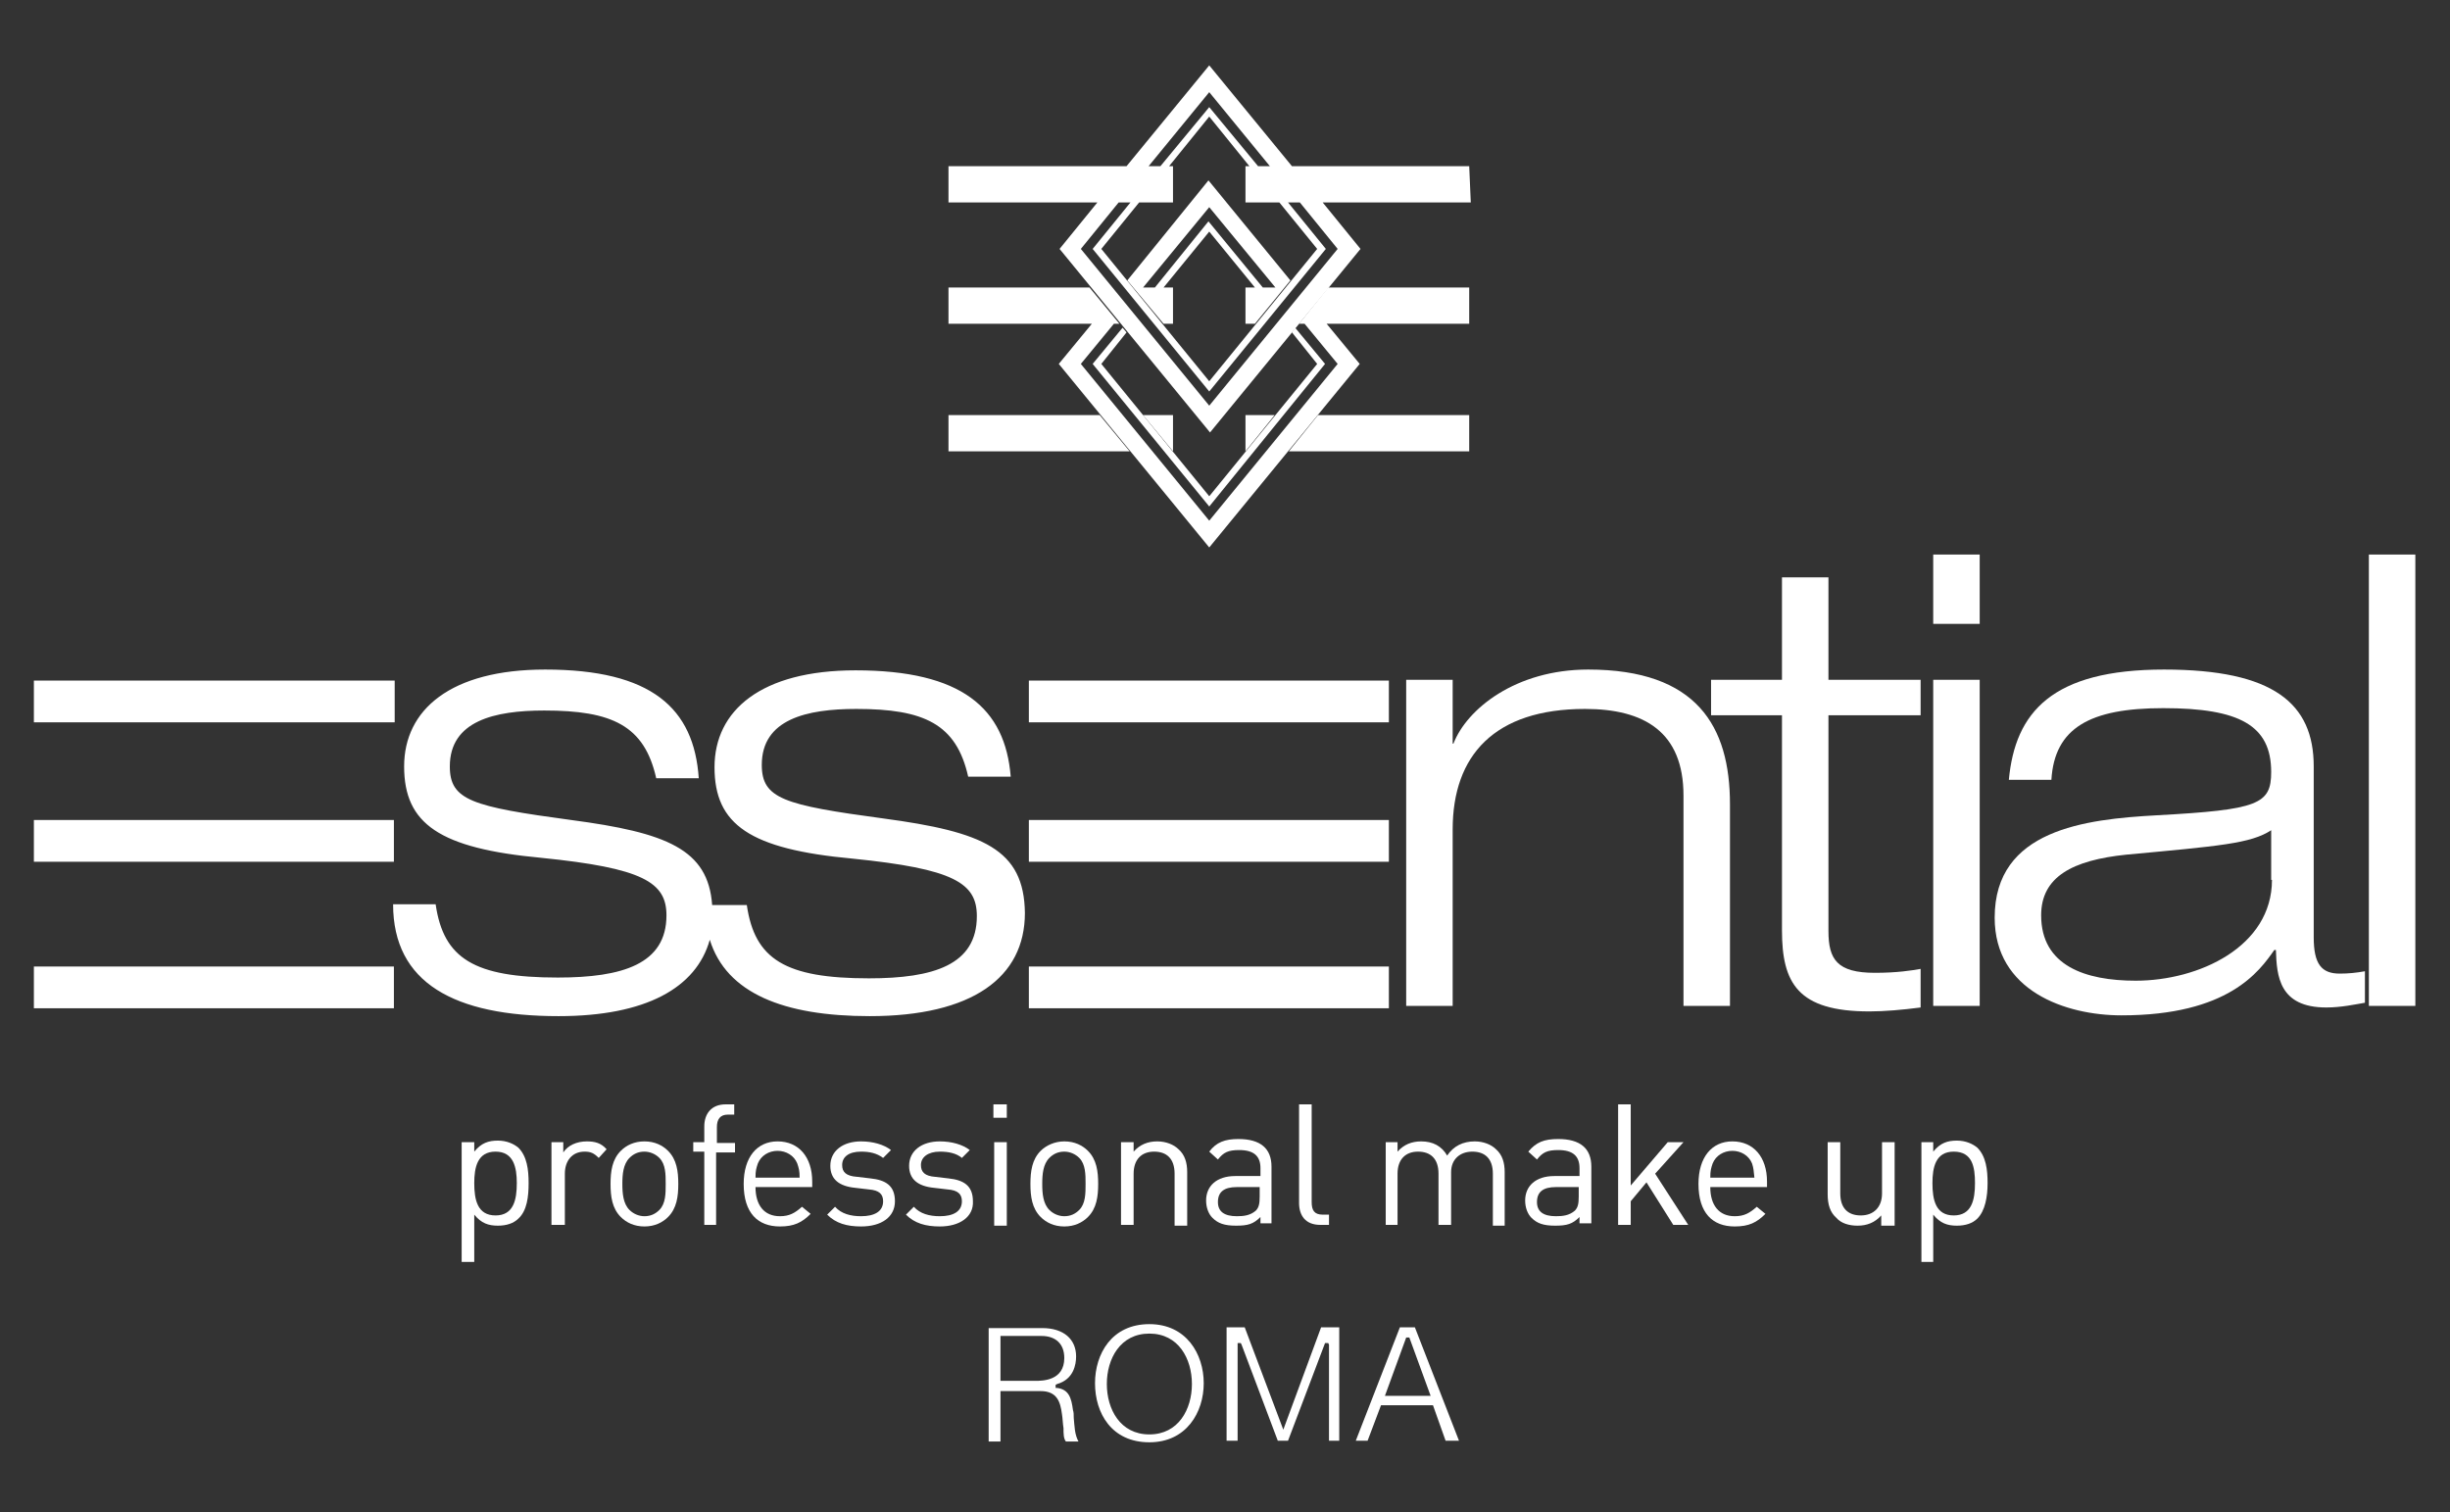
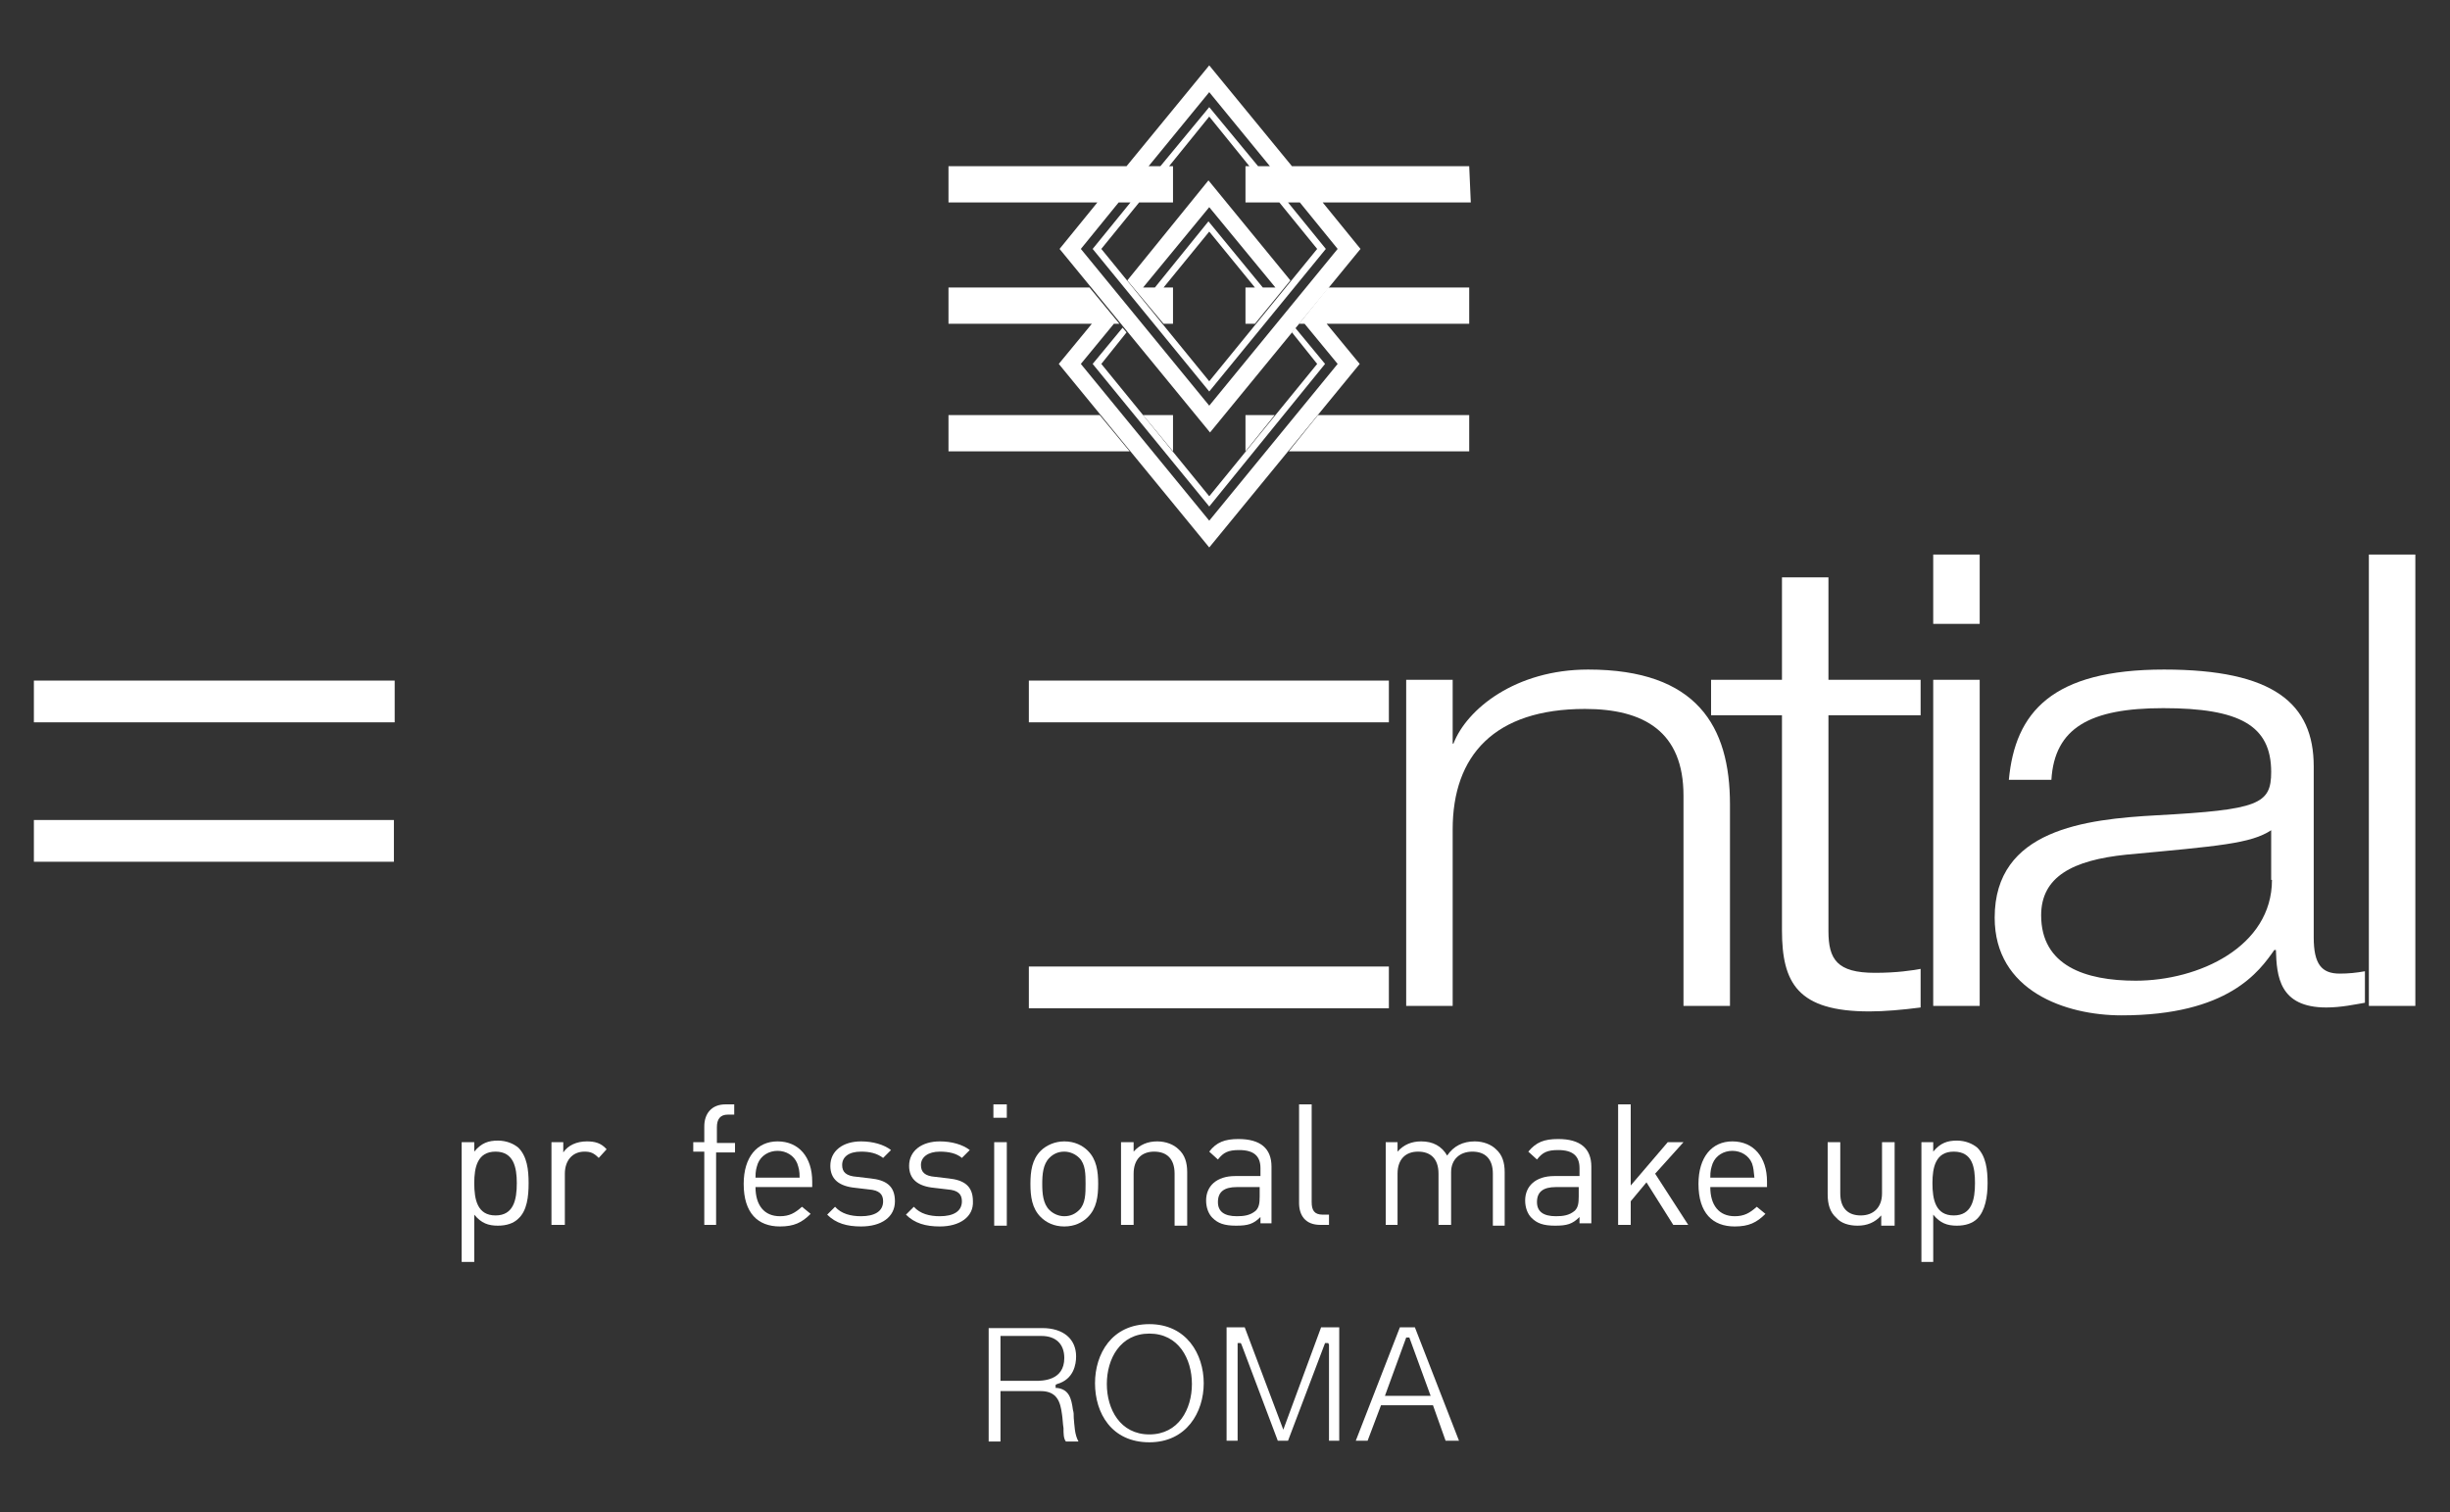
<svg xmlns="http://www.w3.org/2000/svg" fill="none" viewBox="0 0 311 192" height="192" width="311">
  <rect x="0" y="0" width="311" height="192" fill="#333333" stroke="none" />
-   <path fill="white" d="M112.1 103.9C99.5 102.2 96.7 101.4 96.7 97.1C96.7 91.3 102.4 90 108.7 90C117.3 90 121.4 91.9 122.9 98.6H128.3C127.6 89.9 122.1 85.1 108.6 85.1C96.6 85.1 90.7 90.2 90.7 97.4C90.7 104.7 95.2 107.8 108.2 109C121.1 110.3 124 112.1 124 116.3C124 122.5 118.5 124.2 110.3 124.2C99.7 124.2 95.8 121.8 94.8 114.9H90.4C89.9 107.8 84.6 105.7 72.5 104.1C59.9 102.4 57.1 101.6 57.1 97.3C57.1 91.5 62.8 90.2 69.1 90.2C77.7 90.2 81.8 92.1 83.3 98.8H88.7C88.1 89.9 82.7 85 69.2 85C57.2 85 51.3 90.1 51.3 97.3C51.3 104.6 55.8 107.7 68.7 108.9C81.6 110.2 84.6 112 84.6 116.2C84.6 122.4 79 124.1 70.8 124.1C60.2 124.1 56.3 121.7 55.3 114.8H49.9C49.9 124.8 57.7 129 70.9 129C82 129 88.4 125.4 90.1 119.3C92.2 126.1 99.5 129 110.4 129C123.4 129 130.1 124.1 130.1 115.9C130 107.8 124.8 105.6 112.1 103.9Z" />
  <path fill="white" d="M176.302 122.7H130.602V128H176.302V122.7Z" />
-   <path fill="white" d="M176.302 104.1H130.602V109.4H176.302V104.1Z" />
  <path fill="white" d="M50.001 104.1H4.301V109.4H50.001V104.1Z" />
-   <path fill="white" d="M50.001 122.7H4.301V128H50.001V122.7Z" />
  <path fill="white" d="M4.301 86.4V91.7H50.101V86.4H4.301Z" />
  <path fill="white" d="M176.302 86.4H130.602V91.7H176.302V86.4Z" />
  <path fill="white" d="M297.001 123.6C294.701 123.6 293.701 122.4 293.701 119V97.3C293.701 89.3 288.601 85 274.701 85C260.501 85 255.801 90.4 255.001 99H260.401C260.801 92.4 265.301 89.9 274.601 89.9C284.301 89.9 288.301 92.1 288.301 98C288.301 102.1 286.701 102.8 273.801 103.5C264.701 104 253.201 105.3 253.201 116.5C253.201 125.8 262.201 128.9 269.301 128.9C282.901 128.9 286.801 123.3 288.701 120.6H288.901C289.001 123.9 289.301 127.9 295.301 127.9C297.201 127.9 299.001 127.5 300.201 127.3V123.3C299.101 123.5 298.101 123.6 297.001 123.6ZM288.401 111.7C288.401 120.2 279.101 124.5 271.101 124.5C264.701 124.5 259.101 122.6 259.101 116.2C259.101 111.3 263.101 109.2 269.901 108.5C281.701 107.4 285.701 107.1 288.301 105.4V111.7H288.401Z" />
  <path fill="white" d="M251.3 70.4H245.4V79.2H251.3V70.4Z" />
  <path fill="white" d="M306.601 70.4H300.701V127.7H306.601V70.4Z" />
  <path fill="white" d="M201.6 85C192.4 85 186.2 90 184.5 94.4H184.4V86.3H178.5V127.7H184.4V105.3C184.4 95.9 189.7 90 201.2 90C208.7 90 213.7 92.9 213.7 101V127.7H219.6V102.1C219.6 92.2 215.4 85 201.6 85Z" />
  <path fill="white" d="M251.3 86.3H245.4V127.7H251.3V86.3Z" />
  <path fill="white" d="M232.101 73.3H226.201V86.3H217.201V90.8H226.201V118.1C226.201 124.8 228.201 128.4 237.301 128.4C239.201 128.4 241.501 128.2 243.801 127.9V123C242.701 123.2 240.801 123.5 238.001 123.5C233.201 123.5 232.101 121.8 232.101 118.2V90.8H243.801V86.3H232.101V73.3Z" />
  <path fill="white" d="M65.802 154.7C65.202 155.3 64.302 155.6 63.202 155.6C62.002 155.6 61.102 155.3 60.202 154.2V160.2H58.602V145H60.202V146.2C61.102 145.1 62.002 144.8 63.202 144.8C64.302 144.8 65.202 145.2 65.802 145.7C66.902 146.8 67.102 148.5 67.102 150.2C67.102 151.9 66.902 153.7 65.802 154.7ZM62.902 146.2C60.602 146.2 60.202 148.2 60.202 150.2C60.202 152.3 60.602 154.3 62.902 154.3C65.202 154.3 65.602 152.3 65.602 150.2C65.602 148.2 65.202 146.2 62.902 146.2Z" />
  <path fill="white" d="M76.002 147C75.402 146.4 75.002 146.2 74.202 146.2C72.602 146.2 71.702 147.4 71.702 149V155.5H70.002V145H71.502V146.3C72.102 145.4 73.202 144.9 74.502 144.9C75.502 144.9 76.302 145.1 77.002 145.9L76.002 147Z" />
-   <path fill="white" d="M84.802 154.5C84.102 155.2 83.102 155.7 81.802 155.7C80.502 155.7 79.502 155.2 78.802 154.5C77.702 153.4 77.502 151.9 77.502 150.3C77.502 148.7 77.702 147.2 78.802 146.1C79.502 145.4 80.502 144.9 81.802 144.9C83.102 144.9 84.102 145.4 84.802 146.1C85.902 147.2 86.102 148.7 86.102 150.3C86.102 151.9 85.902 153.4 84.802 154.5ZM83.702 147C83.202 146.5 82.502 146.2 81.802 146.2C81.002 146.2 80.402 146.5 79.902 147C79.102 147.8 79.002 149.1 79.002 150.3C79.002 151.5 79.102 152.8 79.902 153.6C80.402 154.1 81.102 154.4 81.802 154.4C82.602 154.4 83.202 154.1 83.702 153.6C84.502 152.8 84.502 151.5 84.502 150.3C84.502 149.1 84.502 147.8 83.702 147Z" />
  <path fill="white" d="M90.902 146.2V155.5H89.402V146.2H88.002V145H89.402V143C89.402 141.4 90.302 140.2 92.102 140.2H93.202V141.5H92.402C91.402 141.5 91.002 142.1 91.002 143.1V145.1H93.302V146.3H90.902V146.2Z" />
  <path fill="white" d="M95.902 150.7C95.902 153 97.002 154.4 99.002 154.4C100.202 154.4 100.902 154 101.802 153.2L102.902 154.1C101.802 155.2 100.802 155.7 99.002 155.7C96.202 155.7 94.402 154 94.402 150.3C94.402 146.9 96.102 144.9 98.702 144.9C101.402 144.9 103.102 146.9 103.102 150V150.7H95.902ZM101.202 147.7C100.802 146.7 99.802 146.1 98.702 146.1C97.602 146.1 96.602 146.7 96.202 147.7C96.002 148.3 95.902 148.6 95.902 149.5H101.502C101.502 148.6 101.402 148.3 101.202 147.7Z" />
  <path fill="white" d="M109.302 155.7C107.502 155.7 106.102 155.3 105.002 154.2L106.002 153.2C106.802 154.1 108.002 154.4 109.302 154.4C111.002 154.4 112.102 153.8 112.102 152.5C112.102 151.6 111.602 151.1 110.302 151L108.602 150.8C106.502 150.6 105.402 149.7 105.402 148C105.402 146.1 107.002 144.9 109.302 144.9C110.802 144.9 112.202 145.3 113.102 146L112.102 147C111.302 146.4 110.402 146.2 109.302 146.2C107.702 146.2 106.902 146.9 106.902 147.9C106.902 148.8 107.402 149.3 108.802 149.4L110.502 149.6C112.402 149.8 113.602 150.5 113.602 152.5C113.602 154.5 111.902 155.7 109.302 155.7Z" />
  <path fill="white" d="M119.302 155.7C117.502 155.7 116.102 155.3 115.002 154.2L116.002 153.2C116.802 154.1 118.002 154.4 119.302 154.4C121.002 154.4 122.102 153.8 122.102 152.5C122.102 151.6 121.602 151.1 120.302 151L118.602 150.8C116.502 150.6 115.402 149.7 115.402 148C115.402 146.1 117.002 144.9 119.302 144.9C120.802 144.9 122.202 145.3 123.102 146L122.102 147C121.402 146.4 120.402 146.2 119.302 146.2C117.802 146.2 116.902 146.9 116.902 147.9C116.902 148.8 117.402 149.3 118.702 149.4L120.402 149.6C122.302 149.8 123.502 150.5 123.502 152.5C123.602 154.5 121.802 155.7 119.302 155.7Z" />
  <path fill="white" d="M126.102 141.9V140.2H127.802V141.9H126.102ZM126.202 155.5V145H127.802V155.6H126.202V155.5Z" />
  <path fill="white" d="M138.101 154.5C137.401 155.2 136.401 155.7 135.101 155.7C133.801 155.7 132.801 155.2 132.101 154.5C131.001 153.4 130.801 151.9 130.801 150.3C130.801 148.7 131.001 147.2 132.101 146.1C132.801 145.4 133.901 144.9 135.101 144.9C136.401 144.9 137.401 145.4 138.101 146.1C139.201 147.2 139.401 148.7 139.401 150.3C139.401 151.9 139.201 153.4 138.101 154.5ZM137.001 147C136.501 146.5 135.801 146.2 135.101 146.2C134.301 146.2 133.701 146.5 133.201 147C132.401 147.8 132.301 149.1 132.301 150.3C132.301 151.5 132.401 152.8 133.201 153.6C133.701 154.1 134.401 154.4 135.101 154.4C135.901 154.4 136.501 154.1 137.001 153.6C137.801 152.8 137.801 151.5 137.801 150.3C137.801 149.1 137.801 147.8 137.001 147Z" />
  <path fill="white" d="M149.101 155.5V149C149.101 147.1 148.101 146.2 146.501 146.2C144.901 146.2 143.901 147.2 143.901 149V155.5H142.301V145H143.901V146.2C144.701 145.3 145.701 144.9 146.901 144.9C148.001 144.9 149.001 145.3 149.601 145.9C150.401 146.6 150.701 147.6 150.701 148.8V155.6H149.101V155.5Z" />
  <path fill="white" d="M160.002 155.5V154.5C159.102 155.4 158.402 155.6 156.902 155.6C155.402 155.6 154.602 155.3 153.902 154.6C153.402 154.1 153.102 153.3 153.102 152.4C153.102 150.6 154.402 149.3 156.802 149.3H160.002V148.3C160.002 146.8 159.202 146 157.302 146C155.902 146 155.302 146.3 154.602 147.2L153.502 146.2C154.402 145 155.502 144.6 157.202 144.6C160.002 144.6 161.402 145.8 161.402 148.1V155.3H160.002V155.5ZM160.002 150.7H157.002C155.402 150.7 154.602 151.3 154.602 152.6C154.602 153.8 155.402 154.4 157.002 154.4C157.902 154.4 158.702 154.3 159.402 153.7C159.802 153.3 159.902 152.8 159.902 151.9V150.7H160.002Z" />
  <path fill="white" d="M167.602 155.5C165.702 155.5 164.902 154.3 164.902 152.7V140.2H166.502V152.6C166.502 153.6 166.802 154.2 167.902 154.2H168.702V155.5H167.602Z" />
  <path fill="white" d="M189.502 155.5V149C189.502 147.1 188.502 146.2 186.902 146.2C185.302 146.2 184.202 147.2 184.202 148.8V155.5H182.602V149C182.602 147.1 181.602 146.2 180.002 146.2C178.402 146.2 177.402 147.2 177.402 149V155.5H175.902V145H177.402V146.2C178.202 145.3 179.202 144.9 180.402 144.9C181.902 144.9 183.002 145.5 183.702 146.7C184.502 145.5 185.702 144.9 187.202 144.9C188.302 144.9 189.302 145.3 189.902 145.9C190.702 146.6 191.002 147.6 191.002 148.8V155.6H189.502V155.5Z" />
  <path fill="white" d="M200.502 155.5V154.5C199.602 155.4 198.902 155.6 197.402 155.6C195.902 155.6 195.102 155.3 194.402 154.6C193.902 154.1 193.602 153.3 193.602 152.4C193.602 150.6 194.902 149.3 197.302 149.3H200.502V148.3C200.502 146.8 199.702 146 197.802 146C196.402 146 195.802 146.3 195.102 147.2L194.002 146.2C195.002 145 196.002 144.6 197.802 144.6C200.602 144.6 202.002 145.8 202.002 148.1V155.3H200.502V155.5ZM200.502 150.7H197.502C195.902 150.7 195.102 151.3 195.102 152.6C195.102 153.8 195.902 154.4 197.502 154.4C198.402 154.4 199.202 154.3 199.902 153.7C200.302 153.3 200.402 152.8 200.402 151.9V150.7H200.502Z" />
  <path fill="white" d="M212.402 155.5L209.002 150.1L207.002 152.5V155.5H205.402V140.2H207.002V150.5L211.702 145H213.702L210.102 149L214.302 155.5H212.402Z" />
  <path fill="white" d="M217.102 150.7C217.102 153 218.202 154.4 220.202 154.4C221.402 154.4 222.102 154 223.002 153.2L224.102 154.1C223.002 155.2 222.002 155.7 220.202 155.7C217.402 155.7 215.602 154 215.602 150.3C215.602 146.9 217.302 144.9 219.902 144.9C222.602 144.9 224.302 146.9 224.302 150V150.7H217.102ZM222.402 147.7C222.002 146.7 221.002 146.1 219.902 146.1C218.802 146.1 217.802 146.7 217.402 147.7C217.202 148.3 217.102 148.6 217.102 149.5H222.702C222.602 148.6 222.602 148.3 222.402 147.7Z" />
  <path fill="white" d="M238.802 155.5V154.3C238.002 155.2 237.002 155.6 235.802 155.6C234.702 155.6 233.702 155.3 233.102 154.6C232.302 153.9 232.002 152.9 232.002 151.6V145H233.602V151.5C233.602 153.4 234.602 154.3 236.202 154.3C237.802 154.3 238.902 153.3 238.902 151.5V145H240.502V155.6H238.802V155.5Z" />
  <path fill="white" d="M251.002 154.7C250.402 155.3 249.502 155.6 248.402 155.6C247.202 155.6 246.302 155.3 245.402 154.2V160.2H243.902V145H245.402V146.2C246.302 145.1 247.202 144.8 248.402 144.8C249.502 144.8 250.402 145.2 251.002 145.7C252.102 146.8 252.302 148.5 252.302 150.2C252.302 151.9 252.002 153.7 251.002 154.7ZM248.002 146.2C245.702 146.2 245.302 148.2 245.302 150.2C245.302 152.3 245.702 154.3 248.002 154.3C250.302 154.3 250.702 152.3 250.702 150.2C250.702 148.2 250.402 146.2 248.002 146.2Z" />
  <path fill="white" d="M136.2 179C136 177.5 135.7 176.4 134.2 176.2H134V175.8L134.2 175.7C136.3 175.1 136.6 173.2 136.6 172.2C136.6 170 135 168.6 132.3 168.6H125.5V183H127V176.6H132.1C134.2 176.6 134.6 178 134.8 179.5C134.9 180.1 134.9 180.7 135 181.3C135 182 135 182.6 135.3 183H136.9C136.4 182.1 136.4 181 136.3 180C136.3 179.6 136.3 179.3 136.2 179ZM131.4 175.3H127V169.6H132.2C134 169.6 135.1 170.6 135.1 172.4C135.1 175.3 132.3 175.3 131.4 175.3Z" />
  <path fill="white" d="M145.9 168.1C141.1 168.1 139 171.9 139 175.6C139 179.4 141.1 183.1 145.9 183.1C150.6 183.1 152.8 179.3 152.8 175.6C152.8 171.9 150.6 168.1 145.9 168.1ZM145.9 182.1C142.2 182.1 140.5 178.9 140.5 175.7C140.5 172.5 142.2 169.3 145.9 169.3C149.6 169.3 151.3 172.5 151.3 175.7C151.3 178.9 149.6 182.1 145.9 182.1Z" />
  <path fill="white" d="M158.001 168.5H155.701V182.9H157.101V170.5H157.501L157.601 170.7L162.201 182.9H163.501L168.201 170.5H168.601L168.701 170.7V182.9H170.001V168.5H167.701L162.901 181.5L158.001 168.5Z" />
  <path fill="white" d="M179.602 168.5H177.702L172.102 182.9H173.602L175.302 178.4H181.902L183.502 182.9H185.202L179.602 168.5ZM175.802 177.2L178.502 169.8H178.902L181.602 177.2H175.802Z" />
  <path fill="white" d="M143.1 35.6L147.7 41.1H148.9V36.5H147.7L153.5 29.4L159.3 36.5H158.1V41.1H159.3L163.8 35.6L153.4 22.9L143.1 35.6ZM160.3 36.5L153.4 28.1L146.6 36.5H145.1L153.5 26.3L161.9 36.5H160.3Z" />
  <path fill="white" d="M186.5 21.1H164L153.5 8.3L143 21.1H120.4V25.7H139.3L134.5 31.6L153.6 54.9L172.7 31.6L167.9 25.7H186.7L186.5 21.1ZM153.5 11.7L161.2 21.1H159.7L153.5 13.6L147.3 21.1H145.8L153.5 11.7ZM148.9 25.7V21.1H148.4L153.5 14.8L158.6 21.1H158.1V25.7H162.4L167.2 31.6L153.5 48.4L139.8 31.6L144.6 25.7H148.9ZM169.8 31.6L153.5 51.5L137.2 31.6L142 25.7H143.5L138.7 31.6L153.5 49.7L168.3 31.6L163.5 25.7H165L169.8 31.6Z" />
  <path fill="white" d="M138.6 41.1L134.4 46.2L153.5 69.5L172.6 46.2L168.4 41.1H186.5V36.5H168.6L164.9 41.1H165.6L169.8 46.2L153.5 66.1L137.2 46.2L141.4 41.1H142.1L138.3 36.5H120.4V41.1H138.6Z" />
  <path fill="white" d="M120.4 52.7H139.6L143.4 57.3H120.4V52.7Z" />
  <path fill="white" d="M186.5 52.7H167.3L163.6 57.3H186.5V52.7Z" />
  <path fill="white" d="M164.401 41.6L164.001 42.2L167.201 46.2L153.501 63L139.801 46.2L143.001 42.2L142.501 41.6L138.701 46.2L153.501 64.3L168.201 46.2L164.401 41.6Z" />
  <path fill="white" d="M145.1 52.7L148.9 57.3V52.7H145.1Z" />
  <path fill="white" d="M161.8 52.7L158.1 57.3V52.7H161.8Z" />
</svg>